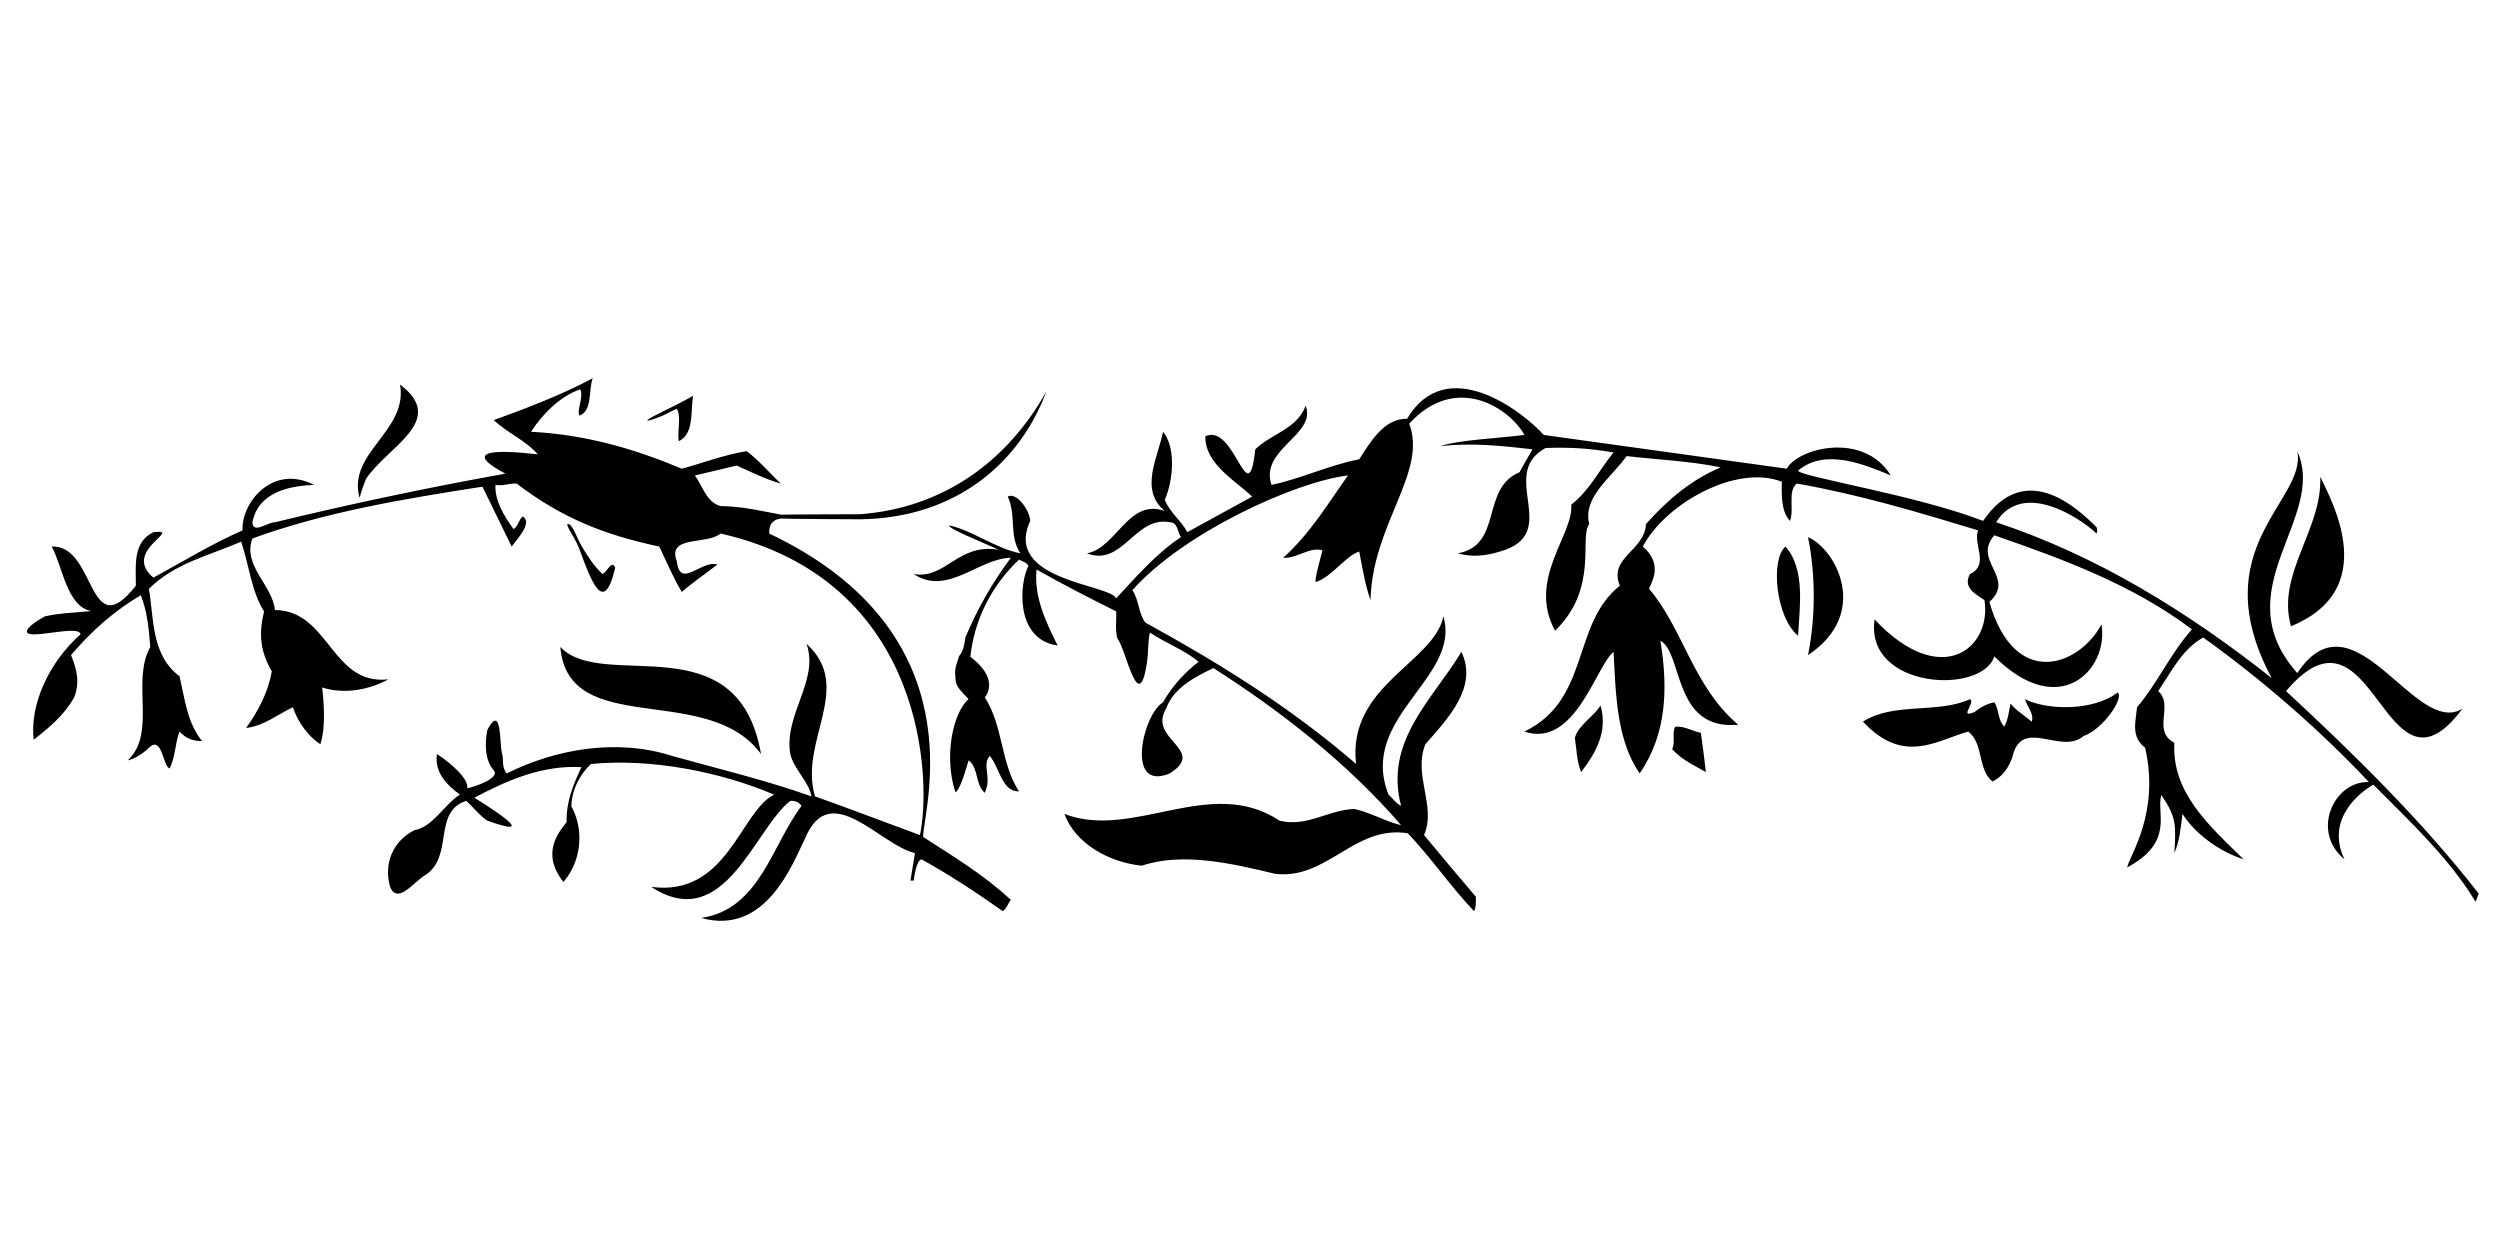
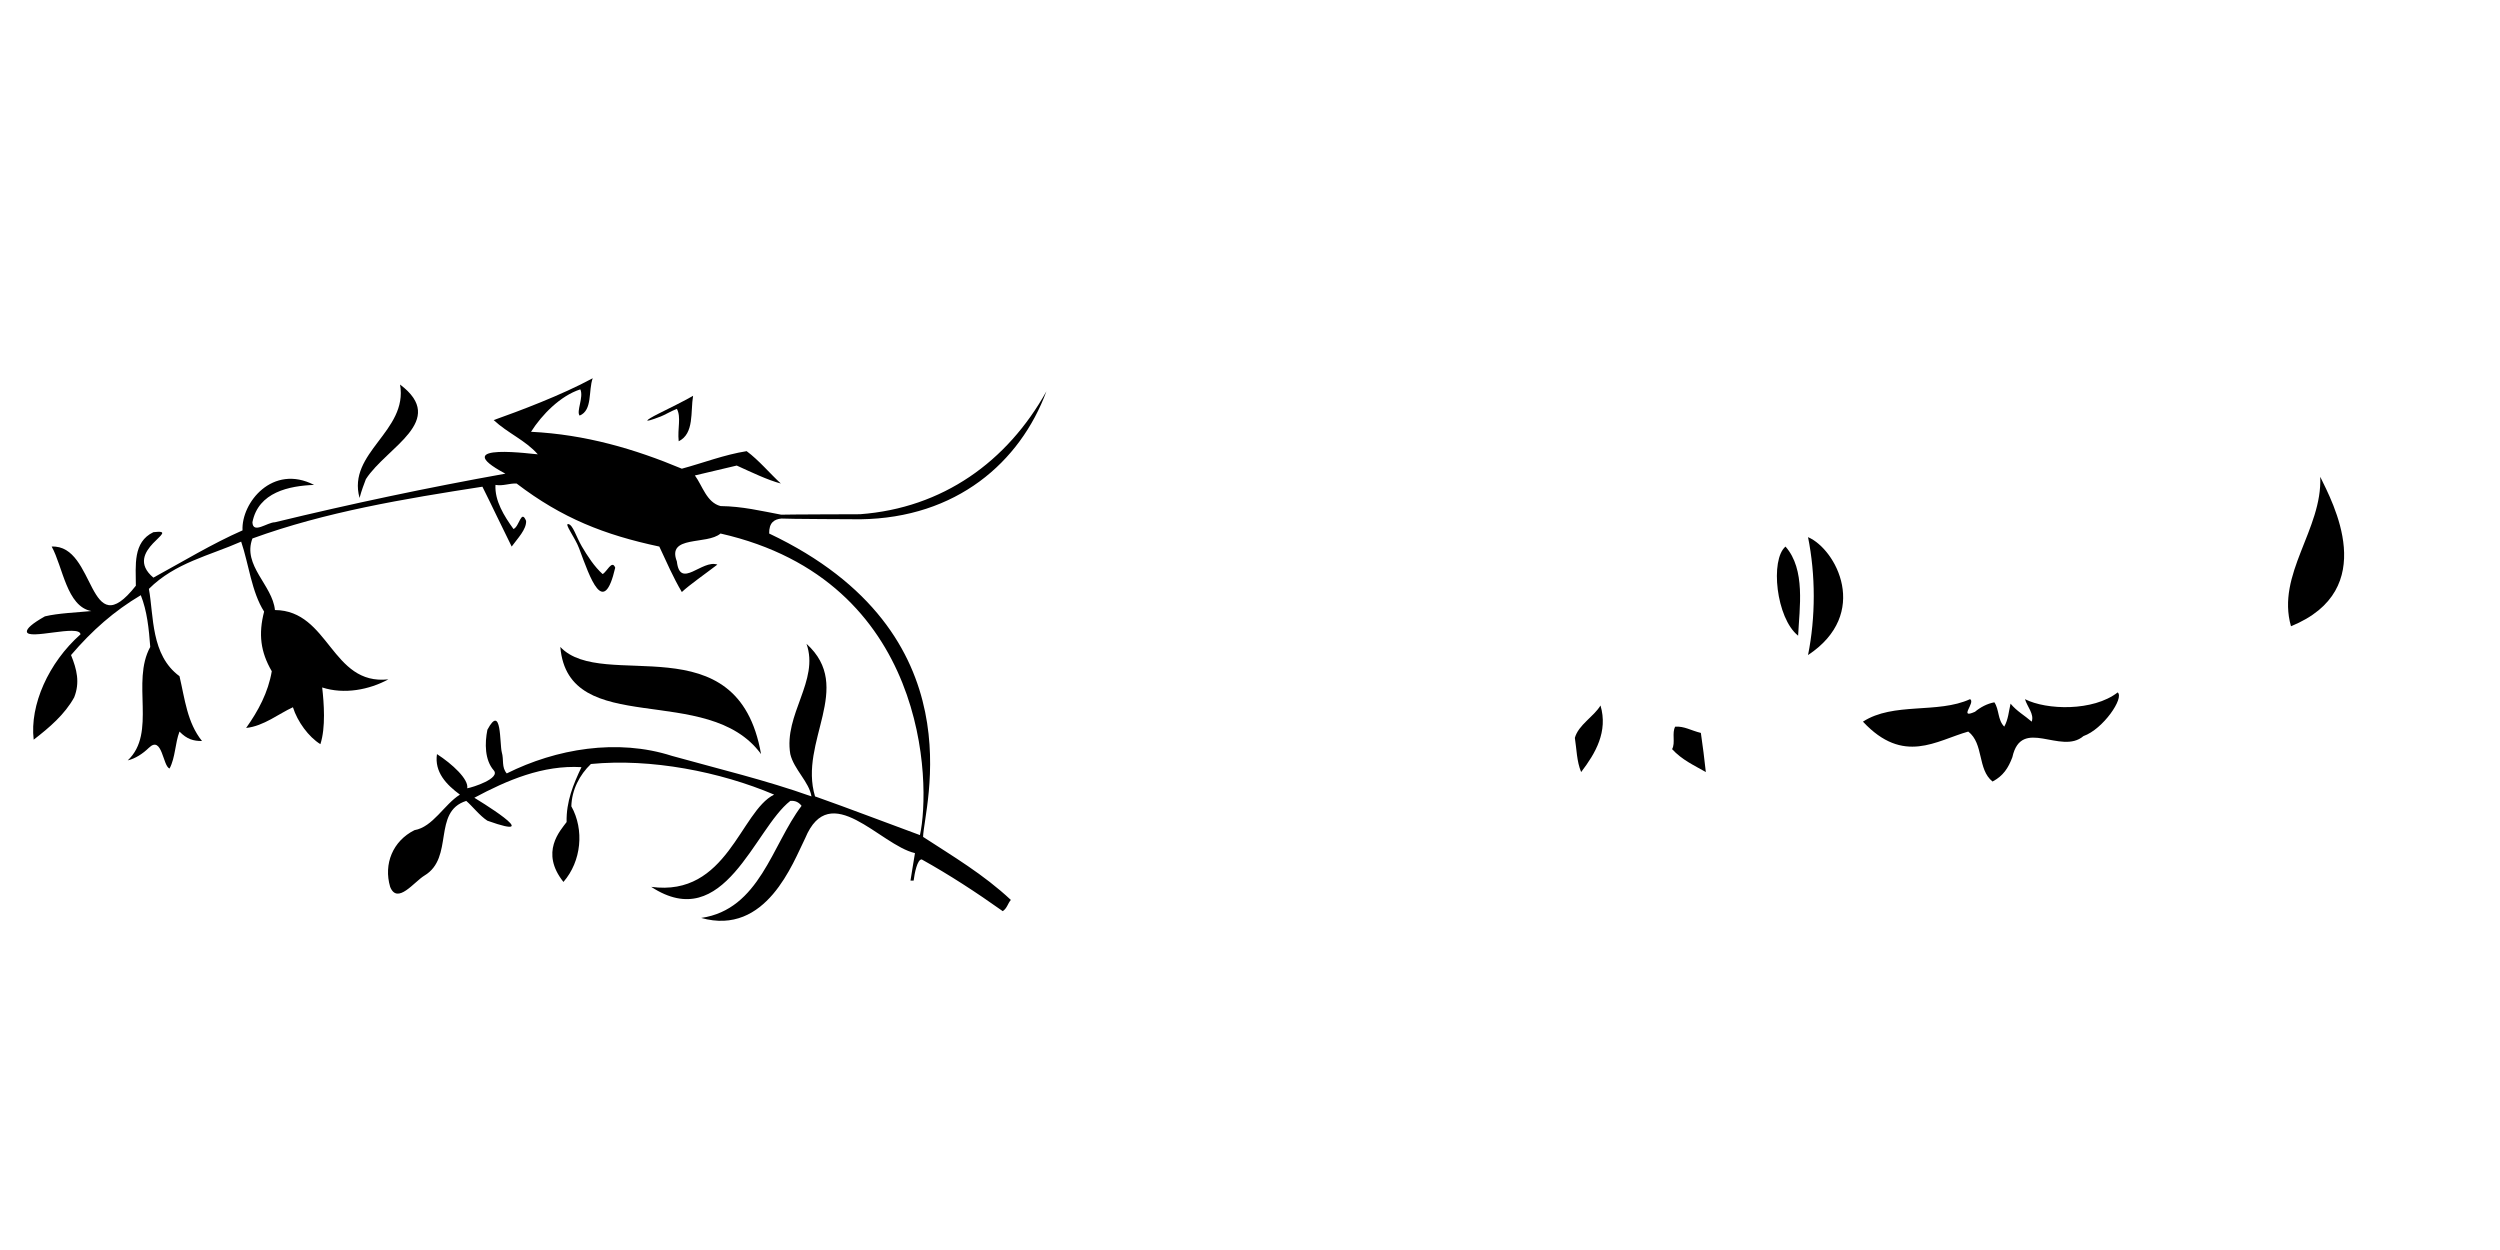
<svg xmlns="http://www.w3.org/2000/svg" version="1.1" id="Ebene_1" x="0px" y="0px" width="350px" height="175px" viewBox="0 0 350 175" enable-background="new 0 0 350 175" xml:space="preserve">
  <g>
    <path d="M324.835,66.754c0.314,7.372-6.179,13.613-4.098,20.92C333.301,82.551,326.535,70.284,324.835,66.754z" />
    <path d="M92.506,58.306c0.589-0.225,1.335-0.7,2.256-1.069c0.633,1.198,0.065,2.71,0.255,4.538   c2.205-1.071,1.639-4.157,2.015-6.364c-1.205,0.708-3.383,1.773-4.865,2.515C90.445,58.791,89.673,59.397,92.506,58.306z" />
    <path d="M50.339,69.715c0.266-1.025,0.661-2.048,0.885-2.634c2.897-4.496,11.524-8.17,4.785-13.246   C57.144,60.389,48.574,63.35,50.339,69.715z" />
    <path d="M141.52,125.989c-3.843-3.593-8.128-6.114-12.287-8.825c0.063-3.969,7.877-28.523-21.55-42.472   c-0.026-1.523,0.708-2.003,1.725-2.096c0.326,0.061,11.068,0.103,11.068,0.103c13.402-0.183,22.332-7.946,26.026-17.919   c-5.477,9.852-14.526,16.352-26.096,17.212c0,0-10.706,0.03-11.038,0.064c-2.847-0.532-5.401-1.164-8.492-1.206   c-1.953-0.506-2.522-2.835-3.591-4.287c1.953-0.439,3.906-0.945,5.859-1.385c2.082,0.945,4.287,2.014,6.175,2.518   c-1.513-1.385-3.086-3.277-4.79-4.534c-3.148,0.504-6.05,1.638-9.071,2.456c-6.619-2.771-13.488-4.787-21.112-5.167   c1.512-2.395,4.129-5.057,6.899-5.939c0.506,1.075-0.595,3.106-0.094,3.672c1.829-0.757,1.198-3.465,1.829-5.23   c-4.411,2.393-10.334,4.599-13.862,5.858c1.953,1.828,4.472,2.837,6.175,4.792c-0.063,0.063-13.045-1.83-4.537,2.708   c-10.903,1.956-21.616,4.222-32.264,6.805c-1.071,0-3.089,1.7-3.151,0c0.822-4.222,5.166-5.103,8.633-5.23   c-5.796-2.982-10.21,2.478-10.019,6.365c-4.287,1.889-8.319,4.346-12.478,6.616c-4.517-3.78,4.347-6.869,0-6.363   c-2.898,1.385-2.457,4.661-2.457,7.497c-6.744,8.569-5.546-5.797-11.784-5.483c1.576,2.837,2.095,8.399,5.562,9.028   c-1.955,0.188-4.682,0.299-6.508,0.742C4.448,87.328,3.75,88,3.762,88.42c0.039,1.263,7.381-1.062,7.508,0.388   c-4.476,3.972-7.123,9.894-6.554,14.747c2.205-1.7,4.346-3.529,5.669-5.924c0.822-2.079,0.379-3.908-0.441-5.921   c2.962-3.467,6.051-6.177,9.767-8.383c0.884,2.206,1.135,4.726,1.324,7.245c-2.71,4.917,0.944,12.037-3.151,15.883   c1.07-0.253,2.109-0.938,2.962-1.767c1.874-1.811,1.952,2.647,2.899,2.898c0.818-1.575,0.757-3.526,1.384-5.166   c1.058,1.086,1.956,1.324,3.153,1.324c-2.081-2.587-2.398-5.861-3.153-9.076c-4.032-2.959-3.591-8.443-4.284-12.225   c3.656-3.655,8.506-4.664,12.917-6.615c1.073,3.15,1.449,7.026,3.213,9.796c-0.814,3.151-0.503,5.639,1.073,8.35   c-0.503,2.963-1.887,5.547-3.591,7.939c2.456-0.251,4.599-2.016,6.554-2.898c0.629,2.017,2.205,4.16,3.843,5.168   c0.757-2.33,0.503-5.734,0.251-7.94c3.091,1.008,6.619,0.315,9.264-1.134c-8.002,0.881-8.253-9.641-15.878-9.703   c-0.333-3.482-4.584-6.24-3.151-10.021c10.208-3.718,21.236-5.544,32.198-7.248c1.388,2.774,2.713,5.61,4.097,8.381   c0.819-1.133,2.078-2.395,2.02-3.593c-0.694-1.7-0.948,0.822-1.768,1.136c-1.321-1.828-2.645-3.971-2.521-6.175   c1.073,0.19,1.955-0.251,2.963-0.19c6.365,4.854,12.287,7.185,19.975,8.823c1.008,2.143,1.952,4.349,3.153,6.366   c1.069-1.008,3.338-2.583,4.975-3.842c-2.141-0.759-5.229,3.527-5.671-0.445c-1.449-3.716,4.223-2.267,6.114-3.906   c29.092,6.598,29.49,35.101,27.917,42.221c-4.98-1.827-9.706-3.655-14.686-5.418c-2.327-7.688,5.549-15.251-1.196-21.363   c1.827,5.167-3.213,9.894-2.269,15.44c0.506,2.142,2.647,3.905,2.964,5.923c-6.365-2.269-12.982-3.844-19.535-5.672   c-7.627-2.459-16.198-1.006-23.125,2.456c-0.759-0.881-0.379-1.891-0.694-2.96c-0.315-1.198,0-6.932-2.017-3.153   c-0.379,1.895-0.379,4.223,0.883,5.674c1.006,1.135-2.948,2.396-3.705,2.52c0.236-1.259-2.096-3.402-4.236-4.787   c-0.377,2.517,1.323,4.285,3.212,5.672c-2.205,1.385-3.781,4.536-6.363,4.977c-3.026,1.513-4.35,4.727-3.404,7.938   c1.008,2.522,3.339-0.69,4.789-1.574c4.222-2.521,1.074-8.948,5.864-10.461c0.879,0.756,1.888,2.081,2.96,2.773   c8.604,3.077-1.819-3.203-1.827-3.214c4.598-2.457,9.577-4.599,14.997-4.285c-1.135,2.395-2.142,4.789-2.08,7.688   c-0.882,1.198-3.759,4.224-0.443,8.383c2.523-2.898,2.934-7.313,1.106-10.589c0.065-2.33,1.163-4.411,2.74-5.923   c8.38-0.819,18.085,1.073,25.649,4.287c-4.729,2.329-6.558,14.364-17.206,12.915c10.23,6.702,14.432-8.128,19.471-12.035   c0.695-0.063,1.2,0.19,1.578,0.692c-4.159,5.481-5.862,14.496-14.053,15.694c9.117,2.56,12.854-7.752,14.557-11.156   c3.495-8.412,10.458,0.943,15.373,2.081c-0.188,1.259-0.44,2.52-0.628,3.844c0.124,0,0.252,0,0.44,0   c0.125-1.025,0.52-2.996,1.132-2.962c3.847,2.142,7.628,4.599,11.347,7.246C141.018,127.12,141.08,126.493,141.52,125.989z" />
    <path d="M78.443,90.572c1.114,12.982,20.649,4.791,28.104,15C103.292,86.959,84.428,96.938,78.443,90.572z" />
    <path d="M81.067,76.75c1.575,4.231,3.432,9.768,5.063,2.731c-0.441-1.196-1.195,0.631-1.766,0.886   c-1.132-1.01-2.11-2.506-2.911-3.876c-0.803-1.373-1.232-2.995-1.877-3.119C78.931,73.243,80.511,75.259,81.067,76.75z" />
    <path d="M224.071,98.766c-0.945,1.575-3.09,2.709-3.591,4.536c0.251,1.577,0.251,3.277,0.879,4.787   C223.381,105.445,225.141,102.421,224.071,98.766z" />
    <path d="M238.816,108.089c-0.187-1.826-0.438-3.651-0.694-5.479c-1.464-0.365-2.269-0.945-3.591-0.881   c-0.504,0.881,0.063,2.268-0.438,3.15C235.475,106.389,237.179,107.146,238.816,108.089z" />
    <path d="M249.971,76.52c-2.164,1.828-1.323,10.021,1.766,12.478C251.922,85.092,252.807,79.736,249.971,76.52z" />
    <path d="M253.124,75.198c1.069,5.295,1.069,11.217,0,16.512C261.884,85.909,257.048,76.879,253.124,75.198z" />
    <path d="M296.475,96.938c-3.431,2.67-9.962,2.483-12.978,0.945c0.313,1.07,1.319,2.078,0.943,3.149   c-1.009-0.883-2.081-1.449-2.962-2.521c-0.253,1.071-0.315,2.206-0.884,3.216c-0.941-0.946-0.69-2.396-1.385-3.404   c-1.008,0.188-1.953,0.692-2.71,1.324c-2.393,1.07,0.127-1.324-0.692-1.765c-4.536,2.078-10.713,0.38-14.996,3.149   c5.692,6.093,10.27,2.647,14.745,1.388c2.202,1.7,1.259,5.293,3.4,6.995c1.497-0.789,2.206-1.891,2.774-3.404   c1.26-5.733,6.806-0.251,9.955-2.959C294.441,102.085,297.424,97.695,296.475,96.938z" />
-     <path d="M347.017,125.106c-7.878-10.145-17.457-19.534-26.972-28.356c12.415-14.619,13.676,17.307,24.703,2.459   c-6.619,4.137-15.23-16.869-23.127-4.98c-10.378-11.678,4.219-21.678,0-31.065c1.385,6.929-13.32,13.503-3.593,31.757   c-11.974-9.45-24.638-17.202-38.565-21.802c3.635-5.901,11.594-0.755,14.053,1.575c0.126-0.376,0.126-0.504,0-0.882   c-2.71-2.708-10-9.532-15.882-0.883c-9.241-3.609-25.961-6.238-25.897-7.056c3.78-3.149,9.199-0.884,12.981,0.692   c-3.886-6.28-13.128-3.758-14.559-0.945c-11.343-1.577-22.684-3.149-34.028-4.726c-3.023-3.34-13.617-11.533-19.14-2.267   c-3.214-0.063-5.118,3.214-6.696,5.671c-4.221,0.818-8.319,2.773-12.286,3.591c-1.702-5.04,6.361-6.995,4.787-11.092   c-1.198,3.279-4.915,3.973-7.057,6.114c-1.009,9.264-2.834-3.783-6.994-1.828c-0.062,3.905,4.285,6.238,6.554,8.444   c-3.025,1.64-6.051,3.34-9.075,4.979c-0.819-1.579-2.523-2.837-3.15-4.538c1.261-2.898,1.511-7.438-0.252-9.517   c-0.63,3.404-3.403,8.128,0.252,11.092c-5.106-1.828-6.743,5.167-10.901,5.922c4.978,1.955,6.741-5.291,11.595-4.348   c1.134,0,1.069,1.388,1.575,2.081c-3.467,2.267-6.429,5.732-9.077,8.569c-0.897-2-15.876-2.457-12.034-10.84   c-0.064-1.51-1.954-4.095-3.152-3.4c1.262,2.647,0.125,5.418,1.764,7.938c-3.339-0.628-6.868-3.277-9.955-3.907   c-0.128,0.487,4.363,2.207,6.882,3.404c-5.669-0.947-7.38,4.188-11.861,3.404c4.725,3.149,9.072-2.206,13.61-2.271   c-2.645,3.528-4.725,7.246-6.366,11.152c-0.107,0.787-0.266,1.971-0.903,2.644c-0.214,0.911-0.702,1.613-0.48,3.027   c-0.064,1.26,1.01,2.019,1.827,2.964c-2.242,1.949-3.467,8.144-1.833,13.054c0.398-0.219,1.002-1.525,1.833-4.482   c1.45,1.07,0.881,3.338,2.269,4.536c1.04-2.206-0.443-3.783,0.695-5.168c1.385,1.638,1.698,5.042,4.095,4.978   c-2.583-3.971-2.205-9.199-4.79-13.17c0.317-0.314,1.973-2.688-2.017-5.67c0.567-5.233,2.96-9.958,6.807-13.613   c0.439,0.251,1.007,0.315,1.323,0.883c-1.196,2.206-2.041,10.251,4.095,11.152c-1.637-3.277-3.341-6.805-2.959-10.646   c3.653,2.076,7.371,3.967,11.151,5.859c0.065,1.323-0.189,2.71,0.191,3.844c1.132,1.261,2.961,11.028,4.096,3.402   c0.252-1.387,0.127-3.214,0.438-4.285c2.208,1.512,4.917,2.459,6.808,4.097c-1.956,1.51-3.782,3.526-4.978,5.671   c-2.813,1.659-5.336,12.583,0.946,9.955c5.293-3.338-3.152-4.725-0.507-9.07c1.011-2.9,4.097-4.477,6.618-5.673   c9.326,5.922,18.841,13.358,26.276,21.989c-2.016-0.439-4.219-1.762-6.55-2.268c-3.657,0.126-6.618,2.585-10.462,1.64   c-9.704-6.429-20.48,2.772-30.123-0.945c1.575,4.285,6.429,6.807,10.837,7.246c5.797-1.951,12.857-0.251,18.653,1.136   c7.313,0.882,11.094-6.87,18.589-5.672c3.34,3.528,5.924,7.372,9.264,10.901c0.315-0.568,0.255-1.323,0.255-2.018   c-2.459-2.896-4.855-5.732-7.25-8.633c1.764-4.097-1.574-8.316,0.192-12.729c3.214-3.653,7.369-8.005,5.042-12.92   c-4.036,6.68-10.839,12.48-8.448,21.552c-0.628-0.251-1.196-1.068-1.761-1.572c-4.287-10.839,10.209-16.324,7.685-24.954   c-1.323,6.489-13.503,9.701-12.225,20.667c-9.262-8.003-19.282-14.178-29.49-19.785c-1.008-1.325-0.881-3.153-1.829-4.539   c7.145-8.066,22.812-15.187,30.185-16.069c-2.834,3.971-5.231,8.067-9.075,11.533c1.895,0.125,3.674-1.56,5.5-1.058   c-0.315,1.326-1.088,3.892-0.961,4.462c2.27-0.696,4.16-3.657,6.111-4.287c0.441,2.267,0.819,4.664,1.578,6.804   c0.271-10.711,7.999-17.894,5.419-24.701c6.616-7.227,14.113-2.081,16.129,1.575c-3.904,0.504-9.197,0.692-11.783,1.577   c4.286-0.504,8.698-0.063,12.919,0.441c-0.628,1.071-1.2,2.077-1.828,3.214c-5.484,2.269-2.267,10.207-8.634,11.341   c1.957,0.567,3.908,0.378,5.924-0.251c8.823-2.522-0.439-10.776,6.365-14.492c3.528-0.127,6.238,0.061,9.516,0.627   c-2.017,2.461-3.338,5.295-5.925,7.311c0.379,4.158-6.194,10.419-2.267,17.646c6.154-5.966,3.338-13.045,4.785-14.933   c-0.941-3.783,3.092-6.493,5.233-9.517c4.348,0.502,8.886,0.692,13.173,1.575c-4.034,1.7-7.376,4.475-10.466,7.942   c-0.124,3.716-5.293,4.66-3.654,8.63c-6.805,5.42-4.093,15.941-13.358,20.418c7.079,2.396,10.02-9.201,12.479-11.156   c0.315,6.052,0.441,12.353,3.655,17.015c3.842-5.544,3.969-12.1,2.898-18.587c3.214,1.763,1.7,12.604,10.901,11.782   c-6.367-5.419-7.688-13.422-12.477-19.03c0.063-0.566,2.226-3.256-0.88-5.924c3.105-5.943,13.043-11.594,19.469-9.074   c-0.063,2.016-0.063,4.222,1.134,5.481c0.633-1.635-0.377-4.095,0.943-5.23c8.697,1.514,17.08,4.034,25.397,6.556   c-0.757,1.953,1.639,4.791-1.134,6.114c-1.071,1.887,0.819,2.834,2.02,3.651c1.069,6.724-6.076,12.604-15.378,2.709   c-1.407,9.684,14.973,10.631,16.761,5.169c9.139,9.137,16.07,1.784,14.998-4.474c-3.129,5.839-12.16,9.199-15.69-3.151   c3.781-3.402-2.455-5.733,0.692-9.326c9.641,3.34,19.408,6.933,27.666,13.17c-3.025,3.4-4.916,7.688-7.689,10.901   c-0.189,2.081-0.882,4.097,1.134,5.672c2.102,9.159-2.202,15.125-2.52,16.763c6.721-3.613,4.031-7.626,4.787-10.145   c2.082,3.024,2.082,4.157,1.827,8.129c0.757-1.702,0.885-3.593,1.138-5.483c1.891,2.961,5.293,5.295,8.569,6.365   c-4.918-4.792-10.085-9.391-9.707-16.321c-3.212-1.7,0-5.23-2.265-7.246c1.827-2.647,3.276-5.799,6.299-7.501   c8.195,5.861,16.462,13.06,23.206,20.247c-4.831-0.213-8.228,6.869-3.416,10.821c-2.714-5.629,2.142-9.391,4.03-10.46   c5.23,5.229,10.711,10.396,14.306,16.383C346.766,125.799,346.889,125.483,347.017,125.106z" />
  </g>
</svg>